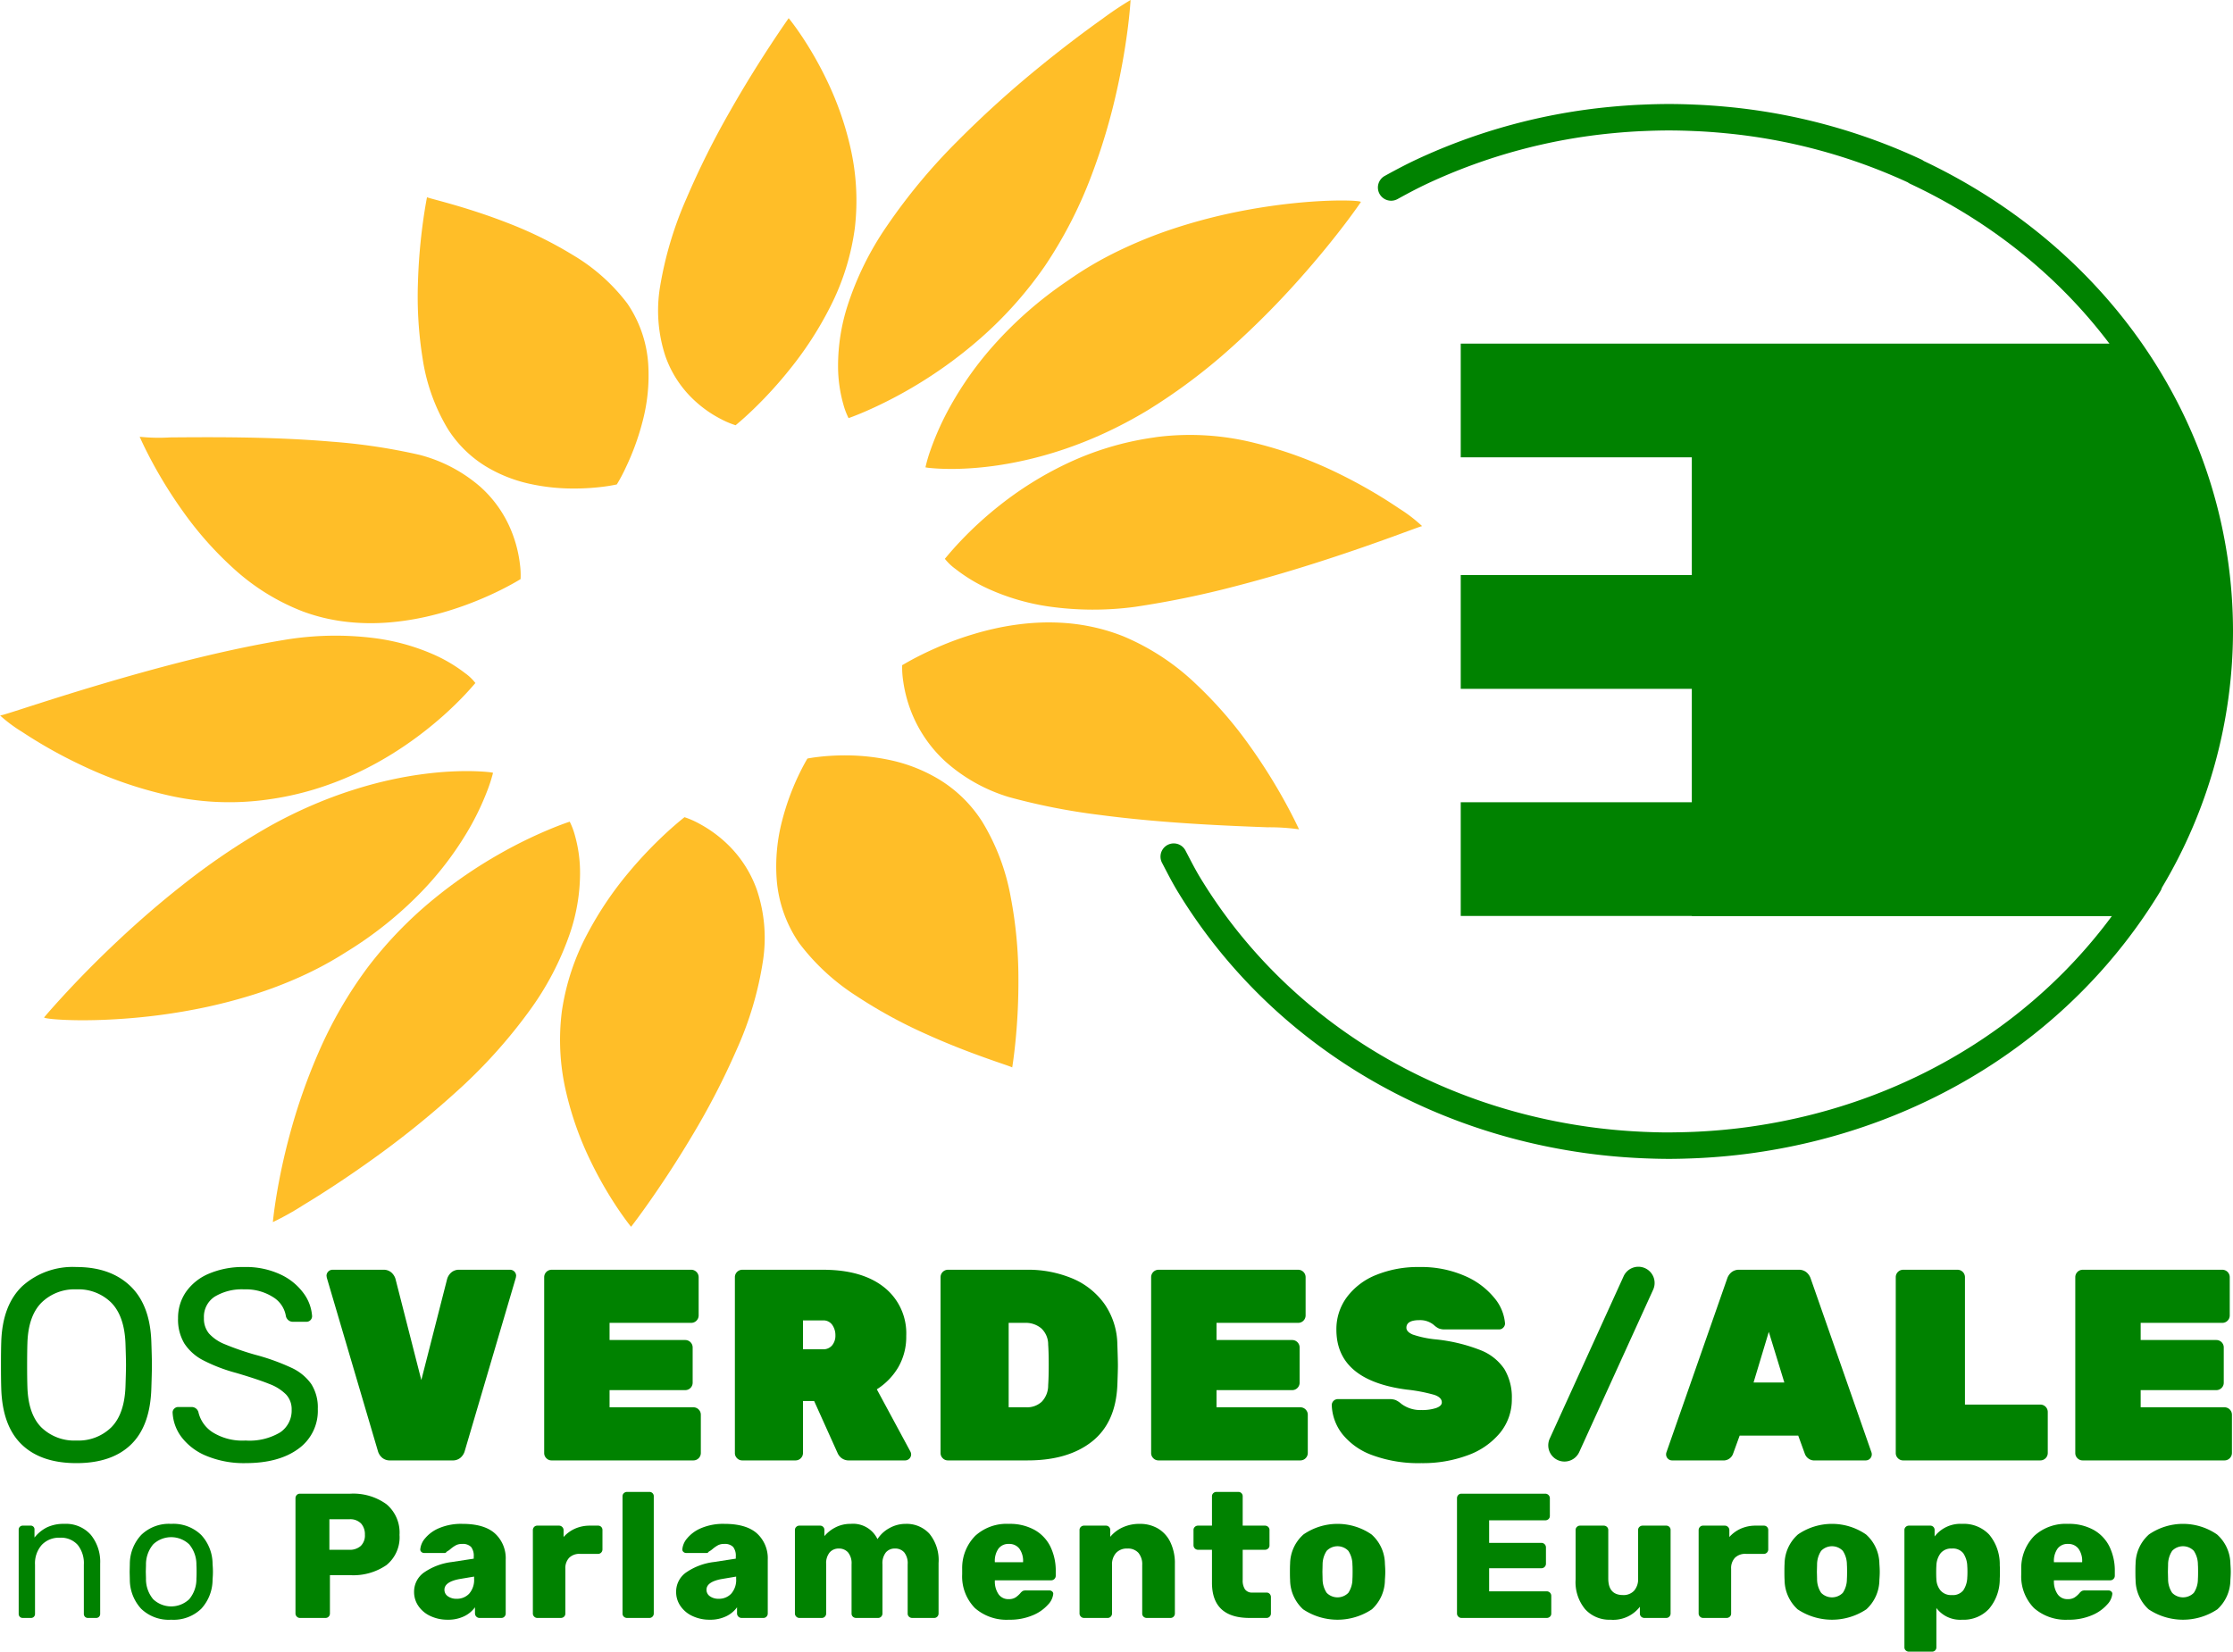
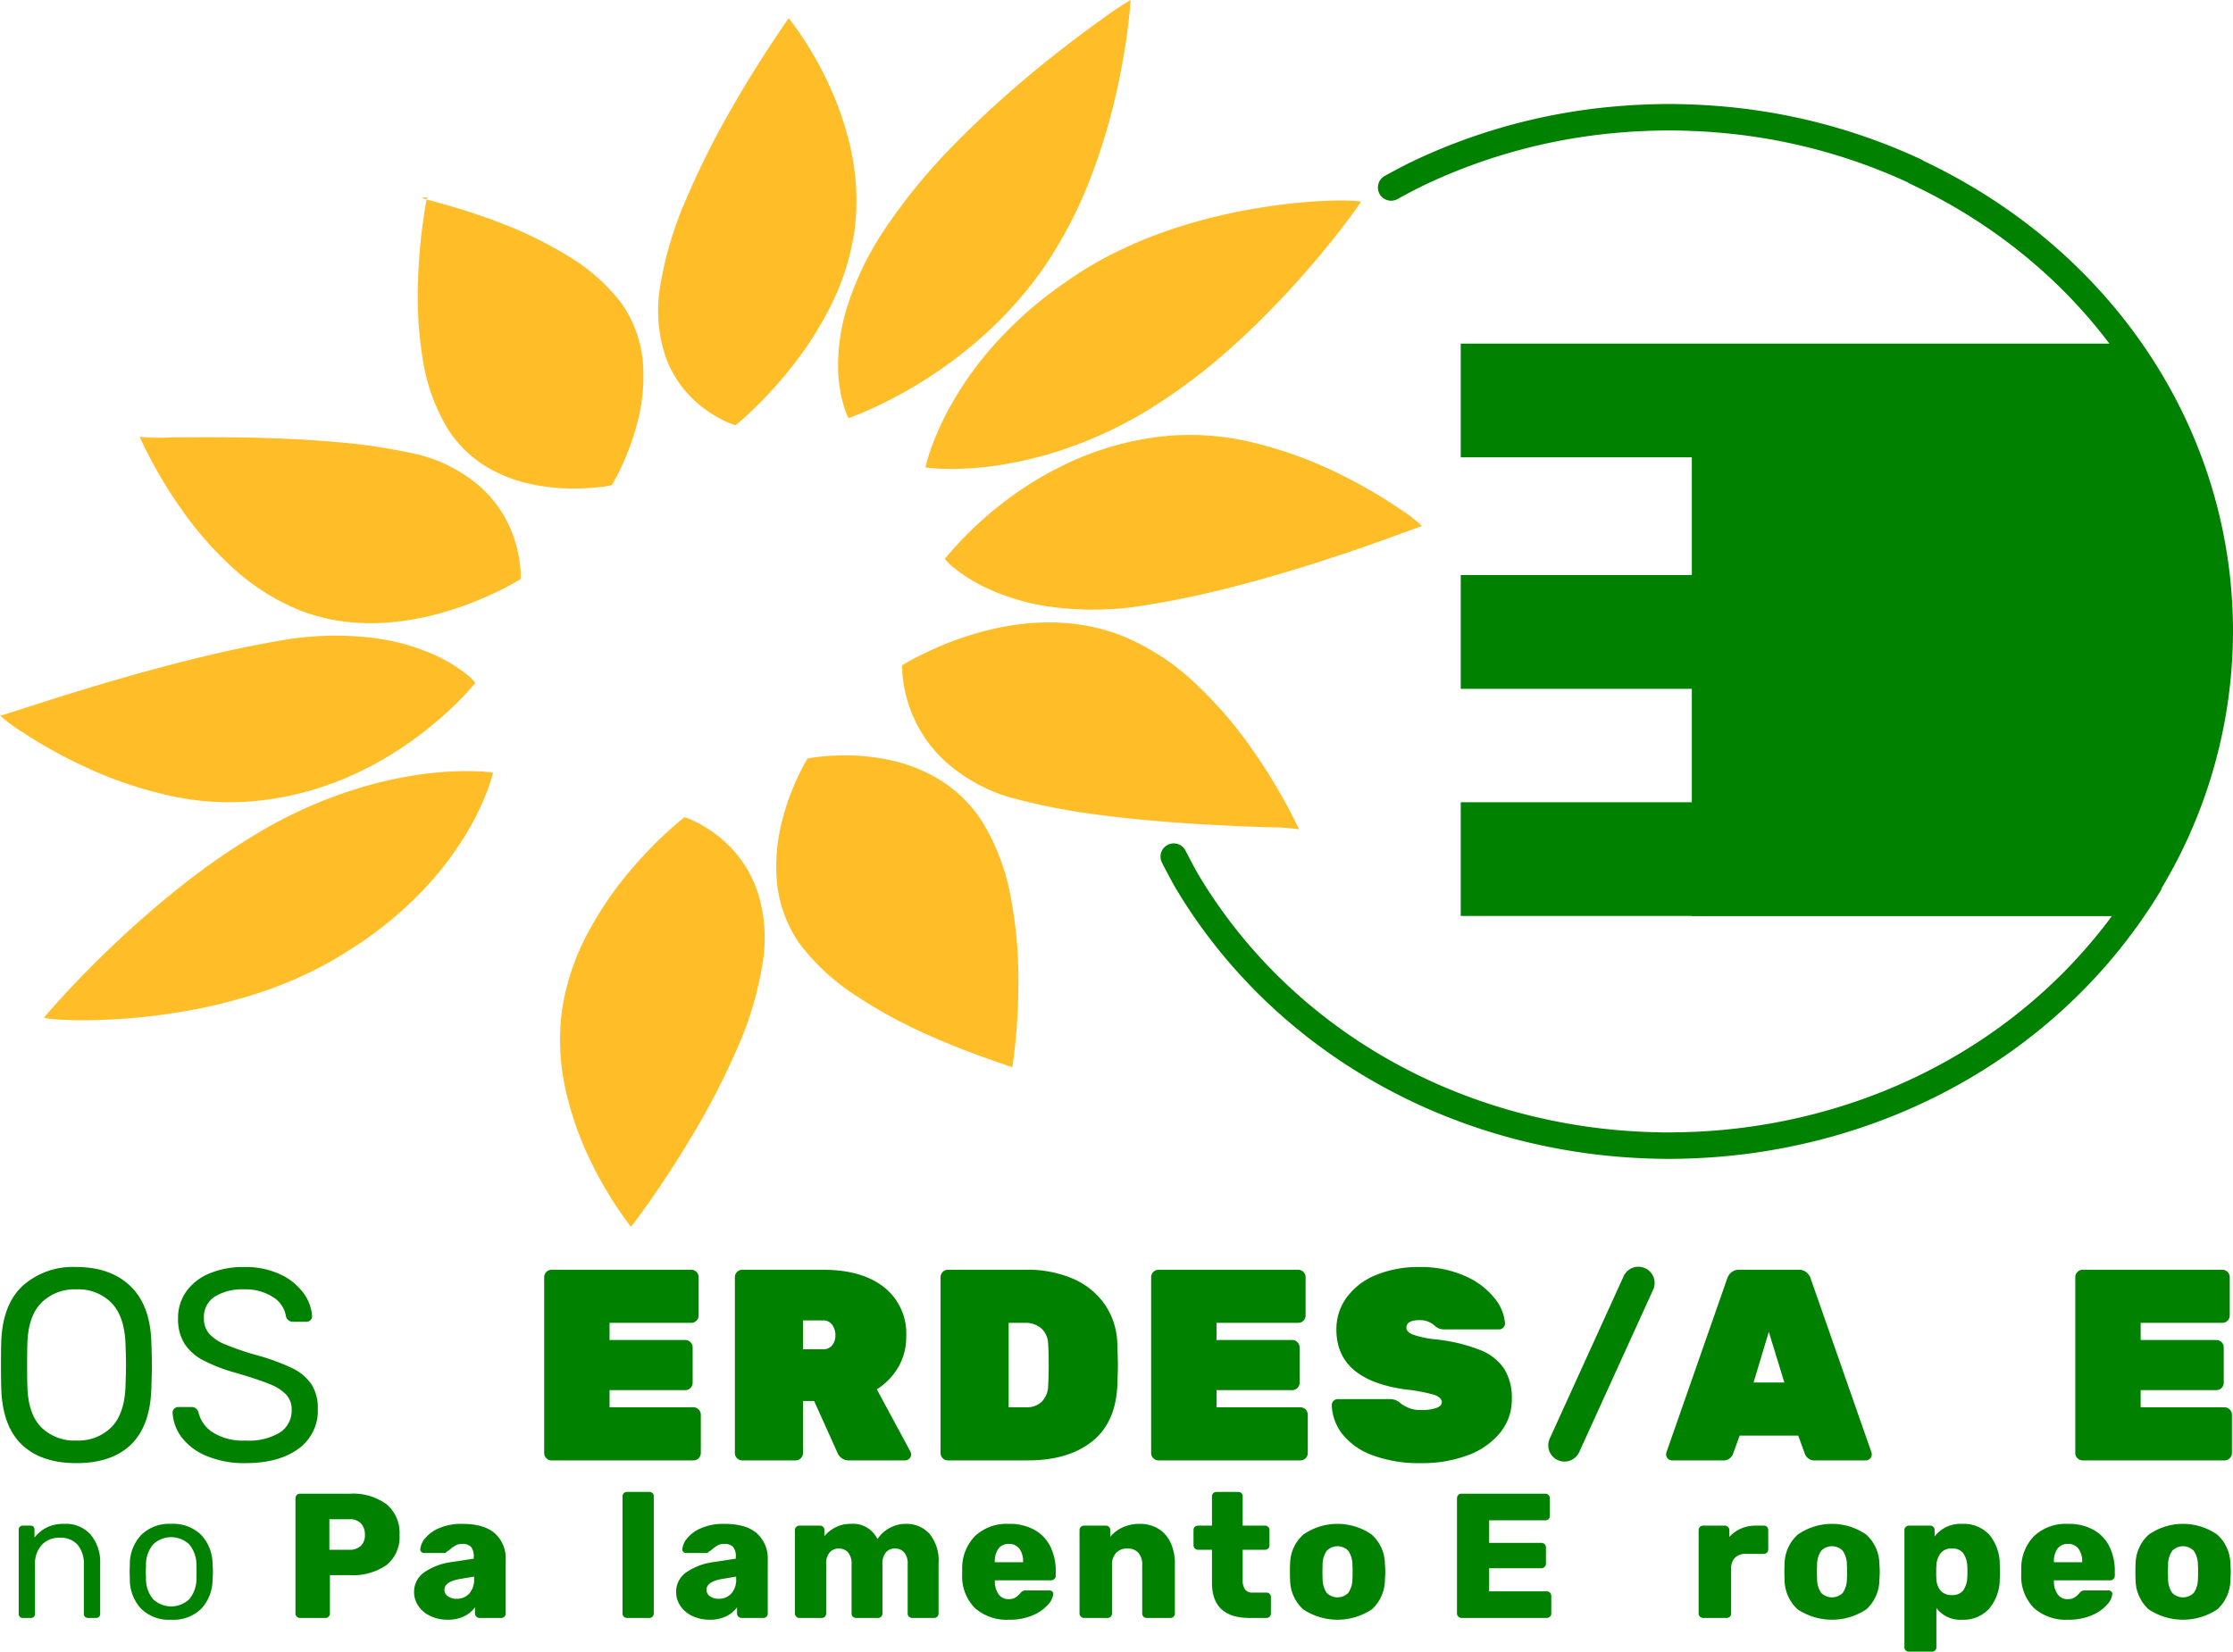
<svg xmlns="http://www.w3.org/2000/svg" id="Layer_1" data-name="Layer 1" width="358.602" height="265.313" viewBox="0 0 358.602 265.313">
  <defs>
    <style>.cls-1{fill:none;}.cls-2{clip-path:url(#clip-path);}.cls-3{fill:#008200;}.cls-4{fill:#ffbe28;}</style>
    <clipPath id="clip-path" transform="translate(-36.434 -47.873)">
      <rect class="cls-1" width="430.866" height="357.165" />
    </clipPath>
  </defs>
  <title>GreensEFA logo-gl</title>
  <g class="cls-2">
    <path class="cls-3" d="M39.62,307.583a.634.634,0,0,1-.185-.471v-13.514a.635.635,0,0,1,.656-.657h1.226a.598.598,0,0,1,.656.657v1.255a6.06,6.06,0,0,1,1.981-1.626,6.187,6.187,0,0,1,2.809-.571,5.308,5.308,0,0,1,4.248,1.754,6.853,6.853,0,0,1,1.511,4.634v8.068a.635.635,0,0,1-.655.657h-1.312a.635.635,0,0,1-.656-.657v-7.897a4.694,4.694,0,0,0-.998-3.194,3.587,3.587,0,0,0-2.851-1.14,3.802,3.802,0,0,0-2.909,1.154,4.467,4.467,0,0,0-1.083,3.18v7.897a.636.636,0,0,1-.656.657h-1.311a.637.637,0,0,1-.471-.186" transform="translate(-36.434 -47.873)" />
    <path class="cls-3" d="M59.094,306.285a6.919,6.919,0,0,1-1.811-4.705l-.028-1.225.028-1.227a6.85,6.85,0,0,1,1.839-4.704,6.403,6.403,0,0,1,4.805-1.768,6.401,6.401,0,0,1,4.804,1.768,6.856,6.856,0,0,1,1.84,4.704c.037.419.057.827.057,1.227,0,.398-.02.807-.057,1.225a6.924,6.924,0,0,1-1.811,4.705,6.383,6.383,0,0,1-4.833,1.768,6.383,6.383,0,0,1-4.833-1.768m7.727-1.525a5.024,5.024,0,0,0,1.155-3.322c.018-.19.028-.551.028-1.083s-.01-.894-.028-1.084a5.022,5.022,0,0,0-1.155-3.322,4.203,4.203,0,0,0-5.788,0,5.022,5.022,0,0,0-1.155,3.322l-.029,1.084.029,1.083a5.024,5.024,0,0,0,1.155,3.322,4.206,4.206,0,0,0,5.788,0" transform="translate(-36.434 -47.873)" />
    <path class="cls-3" d="M84.1,307.554a.68.68,0,0,1-.214-.499V288.55a.74.74,0,0,1,.2-.527.669.669,0,0,1,.513-.214h8.069a9.093,9.093,0,0,1,5.816,1.682,5.933,5.933,0,0,1,2.11,4.933,5.73,5.73,0,0,1-2.11,4.862,9.376,9.376,0,0,1-5.816,1.61h-3.251v6.159a.706.706,0,0,1-.199.499.67.67,0,0,1-.513.214h-4.106a.68.68,0,0,1-.499-.214m8.425-10.735a2.619,2.619,0,0,0,1.839-.613,2.33,2.33,0,0,0,.67-1.811,2.588,2.588,0,0,0-.613-1.796,2.422,2.422,0,0,0-1.896-.684h-3.193v4.904Z" transform="translate(-36.434 -47.873)" />
    <path class="cls-3" d="M105.57,307.468a4.692,4.692,0,0,1-1.938-1.61,3.91,3.91,0,0,1-.699-2.253,3.765,3.765,0,0,1,1.611-3.15,9.954,9.954,0,0,1,4.434-1.668l3.535-.542v-.342a2.294,2.294,0,0,0-.427-1.54,1.862,1.862,0,0,0-1.455-.484,2.061,2.061,0,0,0-.955.199,5.21,5.21,0,0,0-.869.598,3.454,3.454,0,0,1-.656.457.331.331,0,0,1-.285.2h-3.308a.634.634,0,0,1-.47-.186.511.511,0,0,1-.157-.442,3.125,3.125,0,0,1,.77-1.725,5.815,5.815,0,0,1,2.252-1.639,9.03,9.03,0,0,1,3.735-.685q3.535,0,5.247,1.555a5.397,5.397,0,0,1,1.711,4.205v8.639a.706.706,0,0,1-.2.499.669.669,0,0,1-.513.214h-3.507a.731.731,0,0,1-.713-.713v-.998a4.609,4.609,0,0,1-1.739,1.441,5.883,5.883,0,0,1-2.652.555,6.37,6.37,0,0,1-2.752-.585m6.216-3.606a3.351,3.351,0,0,0,.784-2.396v-.341l-2.366.399q-2.396.456-2.396,1.711a1.238,1.238,0,0,0,.557,1.055,2.307,2.307,0,0,0,1.382.399,2.68,2.68,0,0,0,2.039-.827" transform="translate(-36.434 -47.873)" />
-     <path class="cls-3" d="M122.221,307.554a.683.683,0,0,1-.214-.499v-13.372a.745.745,0,0,1,.2-.528.669.669,0,0,1,.513-.214h3.479a.731.731,0,0,1,.741.742v1.083a5.459,5.459,0,0,1,1.868-1.355,5.859,5.859,0,0,1,2.381-.47h1.282a.683.683,0,0,1,.713.713v3.108a.713.713,0,0,1-.199.499.671.671,0,0,1-.514.214h-2.879a2.342,2.342,0,0,0-1.754.627,2.422,2.422,0,0,0-.613,1.767v7.186a.674.674,0,0,1-.213.514.75.75,0,0,1-.528.199h-3.764a.683.683,0,0,1-.499-.214" transform="translate(-36.434 -47.873)" />
    <path class="cls-3" d="M136.62,307.569a.671.671,0,0,1-.214-.514V288.237a.672.672,0,0,1,.214-.514.744.744,0,0,1,.528-.199h3.564a.683.683,0,0,1,.713.713v18.818a.707.707,0,0,1-.2.499.669.669,0,0,1-.513.214h-3.564a.744.744,0,0,1-.528-.199" transform="translate(-36.434 -47.873)" />
    <path class="cls-3" d="M147.654,307.468a4.692,4.692,0,0,1-1.938-1.61,3.91,3.91,0,0,1-.699-2.253,3.765,3.765,0,0,1,1.611-3.15,9.954,9.954,0,0,1,4.434-1.668l3.535-.542v-.342a2.294,2.294,0,0,0-.427-1.54,1.862,1.862,0,0,0-1.455-.484,2.061,2.061,0,0,0-.955.199,5.21,5.21,0,0,0-.869.598,3.453,3.453,0,0,1-.656.457.331.331,0,0,1-.285.2h-3.308a.634.634,0,0,1-.47-.186.511.511,0,0,1-.157-.442,3.125,3.125,0,0,1,.77-1.725,5.815,5.815,0,0,1,2.252-1.639,9.031,9.031,0,0,1,3.735-.685q3.535,0,5.247,1.555a5.397,5.397,0,0,1,1.711,4.205v8.639a.706.706,0,0,1-.2.499.669.669,0,0,1-.513.214h-3.507a.731.731,0,0,1-.713-.713v-.998a4.609,4.609,0,0,1-1.739,1.441,5.883,5.883,0,0,1-2.652.555,6.37,6.37,0,0,1-2.752-.585m6.216-3.606a3.351,3.351,0,0,0,.784-2.396v-.341l-2.366.399q-2.396.456-2.396,1.711a1.238,1.238,0,0,0,.557,1.055,2.307,2.307,0,0,0,1.382.399,2.68,2.68,0,0,0,2.039-.827" transform="translate(-36.434 -47.873)" />
    <path class="cls-3" d="M164.306,307.554a.683.683,0,0,1-.214-.499v-13.401a.669.669,0,0,1,.214-.513.71.71,0,0,1,.499-.2h3.308a.685.685,0,0,1,.713.713v.969a5.733,5.733,0,0,1,1.767-1.397,5.189,5.189,0,0,1,2.452-.57,4.336,4.336,0,0,1,4.306,2.452,5.206,5.206,0,0,1,1.91-1.768,5.3,5.3,0,0,1,2.624-.684,4.956,4.956,0,0,1,3.806,1.583,6.712,6.712,0,0,1,1.469,4.718v8.098a.71.71,0,0,1-.2.499.669.669,0,0,1-.513.214h-3.508a.748.748,0,0,1-.527-.199.671.671,0,0,1-.214-.514v-7.898a2.8,2.8,0,0,0-.556-1.924,1.922,1.922,0,0,0-1.497-.614,1.855,1.855,0,0,0-1.44.614,2.806,2.806,0,0,0-.556,1.924v7.898a.713.713,0,0,1-.199.499.671.671,0,0,1-.514.214h-3.506a.747.747,0,0,1-.528-.199.671.671,0,0,1-.214-.514v-7.898a2.755,2.755,0,0,0-.57-1.924,1.934,1.934,0,0,0-1.483-.614,1.898,1.898,0,0,0-1.454.614,2.706,2.706,0,0,0-.57,1.895v7.927a.71.71,0,0,1-.2.499.669.669,0,0,1-.513.214h-3.593a.683.683,0,0,1-.499-.214" transform="translate(-36.434 -47.873)" />
    <path class="cls-3" d="M193.004,306.186a7.248,7.248,0,0,1-2.053-5.433v-.883a7.353,7.353,0,0,1,2.11-5.303,7.471,7.471,0,0,1,5.389-1.911,8.148,8.148,0,0,1,4.149.984,6.231,6.231,0,0,1,2.537,2.708,8.833,8.833,0,0,1,.842,3.921v.713a.731.731,0,0,1-.742.741h-9.039v.171a3.574,3.574,0,0,0,.599,2.067,1.887,1.887,0,0,0,1.625.785,1.975,1.975,0,0,0,1.098-.271,3.834,3.834,0,0,0,.784-.699,1.5,1.5,0,0,1,.414-.357,1.316,1.316,0,0,1,.499-.071h3.735a.666.666,0,0,1,.442.157.489.489,0,0,1,.185.385,2.908,2.908,0,0,1-.841,1.739,6.661,6.661,0,0,1-2.452,1.711,9.353,9.353,0,0,1-3.806.713,7.696,7.696,0,0,1-5.475-1.867m7.727-7.371v-.057a3.346,3.346,0,0,0-.599-2.125,2.025,2.025,0,0,0-1.682-.755,1.984,1.984,0,0,0-1.668.755,3.402,3.402,0,0,0-.585,2.125v.057Z" transform="translate(-36.434 -47.873)" />
    <path class="cls-3" d="M210.012,307.554a.683.683,0,0,1-.214-.499v-13.401a.669.669,0,0,1,.214-.513.71.71,0,0,1,.499-.2h3.507a.683.683,0,0,1,.713.713v1.084a5.586,5.586,0,0,1,1.982-1.512,6.46,6.46,0,0,1,2.779-.57,5.635,5.635,0,0,1,2.895.742,5.102,5.102,0,0,1,1.996,2.195,7.781,7.781,0,0,1,.727,3.507v7.955a.71.71,0,0,1-.2.499.669.669,0,0,1-.513.214h-3.792a.75.75,0,0,1-.528-.199.674.674,0,0,1-.213-.514v-7.784a2.85,2.85,0,0,0-.614-1.967,2.267,2.267,0,0,0-1.782-.685,2.345,2.345,0,0,0-1.796.699,2.743,2.743,0,0,0-.656,1.953v7.784a.713.713,0,0,1-.199.499.672.672,0,0,1-.513.214h-3.793a.683.683,0,0,1-.499-.214" transform="translate(-36.434 -47.873)" />
    <path class="cls-3" d="M231.067,302.094v-5.275h-2.252a.731.731,0,0,1-.713-.713v-2.452a.669.669,0,0,1,.214-.513.71.71,0,0,1,.499-.2h2.252v-4.704a.672.672,0,0,1,.214-.514.706.706,0,0,1,.499-.199h3.507a.683.683,0,0,1,.713.713v4.704h3.564a.743.743,0,0,1,.527.2.669.669,0,0,1,.214.513v2.452a.666.666,0,0,1-.214.513.742.742,0,0,1-.527.2h-3.564v4.847a2.569,2.569,0,0,0,.371,1.511,1.374,1.374,0,0,0,1.197.514h2.253a.669.669,0,0,1,.513.214.747.747,0,0,1,.2.527v2.623a.714.714,0,0,1-.2.499.669.669,0,0,1-.513.214h-2.709q-6.045,0-6.045-5.674" transform="translate(-36.434 -47.873)" />
    <path class="cls-3" d="M245.71,306.385a6.45,6.45,0,0,1-2.096-4.747q-.028-.37-.028-1.283,0-.912.028-1.283a6.389,6.389,0,0,1,2.153-4.719,9.634,9.634,0,0,1,10.921,0,6.385,6.385,0,0,1,2.152,4.719q.057.741.058,1.283,0,.541-.058,1.283a6.443,6.443,0,0,1-2.096,4.747,9.958,9.958,0,0,1-11.034,0m7.257-2.651a3.979,3.979,0,0,0,.655-2.238q.028-.286.029-1.141,0-.855-.029-1.141a4.007,4.007,0,0,0-.655-2.224,2.412,2.412,0,0,0-3.479,0,4.015,4.015,0,0,0-.656,2.224l-.028,1.141.028,1.141a3.986,3.986,0,0,0,.656,2.238,2.445,2.445,0,0,0,3.479,0" transform="translate(-36.434 -47.873)" />
    <path class="cls-3" d="M270.63,307.554a.683.683,0,0,1-.214-.499v-18.505a.743.743,0,0,1,.2-.527.669.669,0,0,1,.513-.214h13.459a.731.731,0,0,1,.741.741v2.823a.669.669,0,0,1-.214.513.743.743,0,0,1-.527.199h-9.011v3.622h8.383a.729.729,0,0,1,.741.742v2.594a.729.729,0,0,1-.741.741h-8.383v3.707h9.239a.729.729,0,0,1,.741.742v2.822a.674.674,0,0,1-.214.514.748.748,0,0,1-.527.199h-13.687a.685.685,0,0,1-.499-.214" transform="translate(-36.434 -47.873)" />
-     <path class="cls-3" d="M291.003,306.371a6.801,6.801,0,0,1-1.54-4.762v-7.955a.665.665,0,0,1,.214-.512.707.707,0,0,1,.499-.201h3.792a.746.746,0,0,1,.528.201.665.665,0,0,1,.214.512v7.784q0,2.652,2.366,2.653a2.301,2.301,0,0,0,1.782-.699,2.781,2.781,0,0,0,.642-1.954v-7.784a.665.665,0,0,1,.214-.512.743.743,0,0,1,.527-.201h3.764a.686.686,0,0,1,.713.713v13.402a.714.714,0,0,1-.2.499.671.671,0,0,1-.513.213h-3.479a.742.742,0,0,1-.527-.199.672.672,0,0,1-.214-.513v-1.083a5.411,5.411,0,0,1-4.733,2.081,5.227,5.227,0,0,1-4.049-1.683" transform="translate(-36.434 -47.873)" />
    <path class="cls-3" d="M309.436,307.554a.683.683,0,0,1-.214-.499v-13.372a.745.745,0,0,1,.2-.528.669.669,0,0,1,.513-.214h3.479a.731.731,0,0,1,.741.742v1.083a5.459,5.459,0,0,1,1.868-1.355,5.859,5.859,0,0,1,2.381-.47h1.283a.685.685,0,0,1,.713.713v3.108a.714.714,0,0,1-.2.499.669.669,0,0,1-.513.214h-2.88a2.341,2.341,0,0,0-1.754.627,2.422,2.422,0,0,0-.613,1.767v7.186a.671.671,0,0,1-.214.514.748.748,0,0,1-.527.199h-3.764a.683.683,0,0,1-.499-.214" transform="translate(-36.434 -47.873)" />
    <path class="cls-3" d="M325.119,306.385a6.45,6.45,0,0,1-2.096-4.747q-.028-.37-.028-1.283,0-.912.028-1.283a6.389,6.389,0,0,1,2.153-4.719,9.634,9.634,0,0,1,10.921,0,6.385,6.385,0,0,1,2.152,4.719q.057.741.058,1.283,0,.541-.058,1.283a6.443,6.443,0,0,1-2.096,4.747,9.958,9.958,0,0,1-11.034,0m7.257-2.651a3.979,3.979,0,0,0,.655-2.238q.028-.286.029-1.141,0-.855-.029-1.141a4.008,4.008,0,0,0-.655-2.224,2.412,2.412,0,0,0-3.479,0,4.015,4.015,0,0,0-.656,2.224l-.028,1.141.028,1.141a3.986,3.986,0,0,0,.656,2.238,2.445,2.445,0,0,0,3.479,0" transform="translate(-36.434 -47.873)" />
    <path class="cls-3" d="M342.483,312.986a.665.665,0,0,1-.214-.512v-18.82a.665.665,0,0,1,.214-.512.743.743,0,0,1,.527-.201h3.394a.688.688,0,0,1,.713.713v1.027a5.219,5.219,0,0,1,4.418-2.025,5.606,5.606,0,0,1,4.349,1.726,7.431,7.431,0,0,1,1.696,4.918c.019.248.029.599.029,1.056q0,.684-.029,1.083a7.394,7.394,0,0,1-1.711,4.847,5.544,5.544,0,0,1-4.334,1.768,4.774,4.774,0,0,1-4.133-1.882v6.302a.686.686,0,0,1-.713.712h-3.679a.742.742,0,0,1-.527-.2m9.238-9.651a3.909,3.909,0,0,0,.642-2.096c.018-.19.028-.485.028-.883,0-.4-.01-.695-.028-.884a3.909,3.909,0,0,0-.642-2.096,2.13,2.13,0,0,0-1.839-.756,2.153,2.153,0,0,0-1.825.784,3.461,3.461,0,0,0-.655,1.982c-.02.247-.029.608-.029,1.083,0,.457.009.808.029,1.055a2.993,2.993,0,0,0,.67,1.839,2.232,2.232,0,0,0,1.81.728,2.13,2.13,0,0,0,1.839-.756" transform="translate(-36.434 -47.873)" />
    <path class="cls-3" d="M363.083,306.186a7.249,7.249,0,0,1-2.053-5.433v-.883a7.353,7.353,0,0,1,2.11-5.303,7.471,7.471,0,0,1,5.389-1.911,8.142,8.142,0,0,1,4.148.984,6.227,6.227,0,0,1,2.538,2.708,8.833,8.833,0,0,1,.841,3.921v.713a.731.731,0,0,1-.741.741h-9.038v.171a3.566,3.566,0,0,0,.598,2.067,1.887,1.887,0,0,0,1.625.785,1.973,1.973,0,0,0,1.098-.271,3.834,3.834,0,0,0,.784-.699,1.514,1.514,0,0,1,.413-.357,1.323,1.323,0,0,1,.499-.071h3.736a.666.666,0,0,1,.442.157.49.49,0,0,1,.186.385,2.91,2.91,0,0,1-.842,1.739,6.653,6.653,0,0,1-2.452,1.711,9.358,9.358,0,0,1-3.807.713,7.695,7.695,0,0,1-5.474-1.867m7.727-7.371v-.057a3.34,3.34,0,0,0-.599-2.125,2.025,2.025,0,0,0-1.682-.755,1.984,1.984,0,0,0-1.668.755,3.402,3.402,0,0,0-.584,2.125v.057Z" transform="translate(-36.434 -47.873)" />
    <path class="cls-3" d="M381.488,306.385a6.45,6.45,0,0,1-2.096-4.747q-.028-.37-.028-1.283,0-.912.028-1.283a6.389,6.389,0,0,1,2.153-4.719,9.634,9.634,0,0,1,10.921,0,6.385,6.385,0,0,1,2.152,4.719q.057.741.058,1.283,0,.541-.058,1.283a6.443,6.443,0,0,1-2.096,4.747,9.958,9.958,0,0,1-11.034,0m7.257-2.651a3.979,3.979,0,0,0,.655-2.238q.028-.286.029-1.141,0-.855-.029-1.141a4.008,4.008,0,0,0-.655-2.224,2.412,2.412,0,0,0-3.479,0,4.015,4.015,0,0,0-.656,2.224l-.028,1.141.028,1.141a3.986,3.986,0,0,0,.656,2.238,2.445,2.445,0,0,0,3.479,0" transform="translate(-36.434 -47.873)" />
    <path class="cls-3" d="M39.915,279.902q-3.107-2.995-3.281-9.034-.043-1.312-.043-3.719,0-2.406.043-3.675.174-5.949,3.391-9.013a12.072,12.072,0,0,1,8.684-3.062q5.468,0,8.663,3.062,3.192,3.063,3.368,9.013.087,2.539.088,3.675,0,1.093-.088,3.719-.175,6.037-3.259,9.034-3.084,2.997-8.772,2.997t-8.794-2.997m14.394-2.756q2.1-2.121,2.275-6.497.087-2.625.087-3.5,0-.962-.087-3.5-.175-4.374-2.275-6.519a7.488,7.488,0,0,0-5.6-2.143,7.559,7.559,0,0,0-5.622,2.143q-2.123,2.145-2.253,6.519-.043,1.27-.044,3.5,0,2.188.044,3.5.132,4.375,2.231,6.497a7.582,7.582,0,0,0,5.644,2.122,7.524,7.524,0,0,0,5.6-2.122" transform="translate(-36.434 -47.873)" />
    <path class="cls-3" d="M69.643,281.761a9.548,9.548,0,0,1-4.025-2.997,7.097,7.097,0,0,1-1.465-4.003.84.84,0,0,1,.262-.612.891.891,0,0,1,.656-.263h2.144a1.118,1.118,0,0,1,1.094.875,5.255,5.255,0,0,0,2.253,3.172,9.021,9.021,0,0,0,5.315,1.335,9.587,9.587,0,0,0,5.557-1.313,4.215,4.215,0,0,0,1.837-3.631,3.452,3.452,0,0,0-.897-2.45,7.447,7.447,0,0,0-2.668-1.684q-1.773-.723-5.316-1.773a26.365,26.365,0,0,1-5.359-2.055,7.96,7.96,0,0,1-2.997-2.691,7.463,7.463,0,0,1-1.006-4.047,7.308,7.308,0,0,1,1.268-4.221,8.494,8.494,0,0,1,3.675-2.932,13.898,13.898,0,0,1,5.688-1.072,13.038,13.038,0,0,1,5.84,1.203,9.568,9.568,0,0,1,3.697,3.019,6.934,6.934,0,0,1,1.356,3.653.897.897,0,0,1-.918.919h-2.188a1.105,1.105,0,0,1-.656-.219,1.193,1.193,0,0,1-.438-.656,4.409,4.409,0,0,0-2.1-3.107,8.118,8.118,0,0,0-4.593-1.224,8.45,8.45,0,0,0-4.725,1.159,3.852,3.852,0,0,0-1.75,3.434,3.738,3.738,0,0,0,.809,2.494,6.801,6.801,0,0,0,2.494,1.707,43.913,43.913,0,0,0,4.922,1.706,35.252,35.252,0,0,1,5.84,2.099,7.983,7.983,0,0,1,3.172,2.604,7.009,7.009,0,0,1,1.05,4.003,7.498,7.498,0,0,1-3.128,6.409q-3.129,2.296-8.466,2.297a15.711,15.711,0,0,1-6.234-1.138" transform="translate(-36.434 -47.873)" />
-     <path class="cls-3" d="M97.795,282.024a2.228,2.228,0,0,1-.656-1.006l-8.225-27.912-.044-.307a.971.971,0,0,1,.963-.962h8.137a1.88,1.88,0,0,1,1.312.437,2.246,2.246,0,0,1,.657,1.007l4.156,16.274,4.156-16.274a2.236,2.236,0,0,1,.656-1.007,1.883,1.883,0,0,1,1.313-.437h8.137a.973.973,0,0,1,.963.962l-.044.307-8.225,27.912a2.244,2.244,0,0,1-.656,1.006,1.877,1.877,0,0,1-1.312.437h-9.976a1.875,1.875,0,0,1-1.312-.437" transform="translate(-36.434 -47.873)" />
    <path class="cls-3" d="M124.176,282.112a1.134,1.134,0,0,1-.35-.832v-28.262a1.195,1.195,0,0,1,1.181-1.181h22.443a1.195,1.195,0,0,1,1.182,1.181v6.169a1.195,1.195,0,0,1-1.182,1.181h-13.124v2.757h12.162a1.194,1.194,0,0,1,1.181,1.18v5.688a1.195,1.195,0,0,1-1.181,1.181h-12.162v2.756h13.475a1.197,1.197,0,0,1,1.181,1.182v6.168a1.195,1.195,0,0,1-1.181,1.182h-22.794a1.135,1.135,0,0,1-.831-.35" transform="translate(-36.434 -47.873)" />
    <path class="cls-3" d="M154.8,282.112a1.134,1.134,0,0,1-.35-.832v-28.262a1.195,1.195,0,0,1,1.181-1.181h12.95q6.3,0,9.844,2.822a9.429,9.429,0,0,1,3.543,7.809,9.73,9.73,0,0,1-1.268,5.009,10.487,10.487,0,0,1-3.456,3.566l5.38,9.975a1.083,1.083,0,0,1,.132.481.971.971,0,0,1-.963.963h-8.968a1.925,1.925,0,0,1-1.247-.372,2.022,2.022,0,0,1-.634-.81l-3.763-8.355h-1.793v8.355a1.195,1.195,0,0,1-1.182,1.182h-8.575a1.136,1.136,0,0,1-.831-.35m13.781-17.5a1.822,1.822,0,0,0,1.488-.635,2.423,2.423,0,0,0,.525-1.596,2.878,2.878,0,0,0-.504-1.685,1.72,1.72,0,0,0-1.509-.722h-3.193v4.638Z" transform="translate(-36.434 -47.873)" />
    <path class="cls-3" d="M187.83,282.112a1.135,1.135,0,0,1-.35-.832v-28.262a1.197,1.197,0,0,1,1.181-1.182h12.6a18.478,18.478,0,0,1,7.394,1.401,12.041,12.041,0,0,1,5.162,4.112,11.693,11.693,0,0,1,2.056,6.518q.087,2.451.088,3.326,0,.831-.088,3.193-.261,6.037-4.09,9.057-3.829,3.018-10.303,3.018h-12.819a1.135,1.135,0,0,1-.831-.349m13.431-8.182a3.437,3.437,0,0,0,2.472-.896,3.77,3.77,0,0,0,1.028-2.648q.087-1.268.088-3.281,0-2.055-.088-3.238a3.51,3.51,0,0,0-1.115-2.625,3.879,3.879,0,0,0-2.604-.875h-2.624v13.563Z" transform="translate(-36.434 -47.873)" />
    <path class="cls-3" d="M221.648,282.112a1.138,1.138,0,0,1-.35-.832v-28.262a1.195,1.195,0,0,1,1.182-1.181h22.443a1.195,1.195,0,0,1,1.181,1.181v6.169a1.195,1.195,0,0,1-1.181,1.181h-13.125v2.757h12.162a1.193,1.193,0,0,1,1.182,1.18v5.688a1.195,1.195,0,0,1-1.182,1.181h-12.162v2.756h13.475a1.199,1.199,0,0,1,1.182,1.182v6.168a1.197,1.197,0,0,1-1.182,1.182h-22.793a1.138,1.138,0,0,1-.832-.35" transform="translate(-36.434 -47.873)" />
    <path class="cls-3" d="M256.845,281.631a10.933,10.933,0,0,1-4.834-3.391,7.98,7.98,0,0,1-1.707-4.659.971.971,0,0,1,.963-.963h8.312a2.631,2.631,0,0,1,.985.154,3.724,3.724,0,0,1,.896.59,5.05,5.05,0,0,0,3.238,1.006,7.098,7.098,0,0,0,2.384-.328q.897-.329.897-.896,0-.789-1.181-1.203a26.225,26.225,0,0,0-4.463-.854q-11.286-1.486-11.287-9.625a8.614,8.614,0,0,1,1.685-5.227,10.891,10.891,0,0,1,4.703-3.566,17.823,17.823,0,0,1,6.956-1.269,17.432,17.432,0,0,1,7.219,1.4,12.371,12.371,0,0,1,4.768,3.521,7.296,7.296,0,0,1,1.75,4.135.931.931,0,0,1-.284.678.878.878,0,0,1-.635.285h-8.75a2.455,2.455,0,0,1-.962-.153,3.083,3.083,0,0,1-.788-.547,3.437,3.437,0,0,0-2.318-.788q-2.102,0-2.101,1.225,0,.657,1.029,1.094a16.439,16.439,0,0,0,3.828.787,27.03,27.03,0,0,1,7.021,1.706,8.213,8.213,0,0,1,3.851,3.041,8.812,8.812,0,0,1,1.203,4.79,8.443,8.443,0,0,1-1.882,5.448,11.986,11.986,0,0,1-5.183,3.609,20.687,20.687,0,0,1-7.46,1.269,21.449,21.449,0,0,1-7.853-1.269" transform="translate(-36.434 -47.873)" />
    <path class="cls-3" d="M304.281,282.178a.929.929,0,0,1-.284-.679.972.972,0,0,1,.044-.306l9.756-27.912a2.236,2.236,0,0,1,.656-1.007,1.879,1.879,0,0,1,1.313-.437h9.493a1.882,1.882,0,0,1,1.312.437,2.238,2.238,0,0,1,.657,1.007l9.756,27.912a.975.975,0,0,1,.043.306.97.97,0,0,1-.962.963h-8.093a1.624,1.624,0,0,1-1.706-1.094l-1.05-2.888H315.81l-1.05,2.888a1.626,1.626,0,0,1-1.707,1.094H304.96a.929.929,0,0,1-.679-.284m13.76-12.229h4.943l-2.494-8.137Z" transform="translate(-36.434 -47.873)" />
-     <path class="cls-3" d="M341.227,282.112a1.138,1.138,0,0,1-.35-.832v-28.262a1.195,1.195,0,0,1,1.182-1.181h8.749a1.195,1.195,0,0,1,1.182,1.181v20.475h12.118a1.193,1.193,0,0,1,1.181,1.182v6.605a1.193,1.193,0,0,1-1.181,1.182h-22.049a1.138,1.138,0,0,1-.832-.35" transform="translate(-36.434 -47.873)" />
    <path class="cls-3" d="M370.058,282.112a1.138,1.138,0,0,1-.35-.832v-28.262a1.195,1.195,0,0,1,1.182-1.181h22.443a1.195,1.195,0,0,1,1.181,1.181v6.169a1.195,1.195,0,0,1-1.181,1.181h-13.125v2.757h12.162a1.193,1.193,0,0,1,1.182,1.18v5.688a1.195,1.195,0,0,1-1.182,1.181h-12.162v2.756h13.475a1.199,1.199,0,0,1,1.182,1.182v6.168a1.197,1.197,0,0,1-1.182,1.182h-22.793a1.138,1.138,0,0,1-.832-.35" transform="translate(-36.434 -47.873)" />
    <path class="cls-3" d="M287.676,282.646a2.604,2.604,0,0,1-2.369-3.684l11.856-26.057a2.606,2.606,0,1,1,4.744,2.158l-11.861,26.058a2.607,2.607,0,0,1-2.37,1.525" transform="translate(-36.434 -47.873)" />
    <path class="cls-3" d="M392.471,149.857a79.908,79.908,0,0,1-14.025,45.176h-70.32v-.024h-37.109v-18.269h37.109v-18.219h-37.109v-18.27h37.109v-18.915h-37.109v-18.269h106.337a80.12,80.12,0,0,1,15.117,46.79" transform="translate(-36.434 -47.873)" />
    <path class="cls-4" d="M163.088,50.794h0c0,.01-1.133,1.595-2.875,4.252-1.745,2.655-4.099,6.375-6.525,10.655a134.532,134.532,0,0,0-6.994,14.006,59.036,59.036,0,0,0-4.273,14.295,23.428,23.428,0,0,0,.855,11.037,17.618,17.618,0,0,0,4.287,6.783,19.016,19.016,0,0,0,4.749,3.418,13.892,13.892,0,0,0,2.253.94s1.055-.841,2.678-2.393a66.903,66.903,0,0,0,6.051-6.627,56.52,56.52,0,0,0,6.48-10.032,39.225,39.225,0,0,0,3.939-12.614,38.113,38.113,0,0,0-.712-12.952,50.585,50.585,0,0,0-3.758-10.74,57.516,57.516,0,0,0-4.175-7.323c-1.171-1.736-1.976-2.705-1.98-2.705" transform="translate(-36.434 -47.873)" />
    <path class="cls-4" d="M83.165,150.495c-.027.004-.05.008-.078.013a.209.209,0,0,0-.079.01.539.539,0,0,1-.076.009c-.029.004-.055.008-.084.014-5.135.818-10.505,1.982-15.701,3.267-5.188,1.293-10.201,2.705-14.617,4.018-4.414,1.31-8.235,2.531-11.047,3.431-2.805.906-4.606,1.49-4.976,1.542h-.069c0-.006-.004-.006-.004-.01a23.377,23.377,0,0,0,3.56,2.655,75.909,75.909,0,0,0,9.503,5.338,65.819,65.819,0,0,0,13.522,4.749,44.059,44.059,0,0,0,15.615.876.345.345,0,0,0,.065-.004.361.361,0,0,1,.065-.008c.017-.005.04-.005.063-.009.019-.006.042-.006.059-.01.046-.006.084-.013.124-.019.036,0,.078-.009.118-.013a1.122,1.122,0,0,1,.12-.014c.041-.009.077-.013.119-.019a48.132,48.132,0,0,0,7.441-1.608,51.597,51.597,0,0,0,6.595-2.495,55.464,55.464,0,0,0,5.703-3.048c1.749-1.07,3.34-2.172,4.771-3.254,1.434-1.083,2.701-2.144,3.804-3.123,1.096-.982,2.023-1.886,2.778-2.655.748-.767,1.325-1.402,1.71-1.844.393-.439.597-.691.61-.691a7.641,7.641,0,0,0-1.667-1.597,24.244,24.244,0,0,0-5.274-3.088,34.554,34.554,0,0,0-9.208-2.524,49.928,49.928,0,0,0-13.465.111" transform="translate(-36.434 -47.873)" />
    <path class="cls-4" d="M222.464,118.042c-.068.009-.137.017-.209.027-.069.009-.138.022-.212.032-.067.009-.136.019-.204.032-.074.01-.144.023-.21.031a48.252,48.252,0,0,0-14.108,4.288,55.979,55.979,0,0,0-10.482,6.545,59.243,59.243,0,0,0-6.549,6.001c-1.499,1.595-2.285,2.627-2.325,2.632a8.658,8.658,0,0,0,1.736,1.654,26.013,26.013,0,0,0,5.471,3.274,35.861,35.861,0,0,0,9.497,2.74,50.547,50.547,0,0,0,13.824.056,150.045,150.045,0,0,0,15.955-3.268c5.238-1.348,10.256-2.861,14.648-4.288,4.393-1.424,8.152-2.76,10.873-3.746,2.72-.992,4.4-1.627,4.629-1.66h.029v.004a24.002,24.002,0,0,0-3.649-2.806,80.103,80.103,0,0,0-9.637-5.585,66.381,66.381,0,0,0-13.588-4.971,42.541,42.541,0,0,0-15.489-.992" transform="translate(-36.434 -47.873)" />
    <path class="cls-4" d="M58.858,118.008h0v.009l.004.01.004.004a.016.016,0,0,1-.004-.01.014.014,0,0,1-.004-.009Zm.008.023c.082.183.713,1.631,1.869,3.807a73.677,73.677,0,0,0,5.046,8.134,56.151,56.151,0,0,0,8.112,9.173,35.378,35.378,0,0,0,11.07,6.906,29.372,29.372,0,0,0,4.112,1.211,31.366,31.366,0,0,0,4.1.602,34.6,34.6,0,0,0,4.023.092,38.036,38.036,0,0,0,3.883-.334c1.332-.177,2.619-.416,3.863-.694,1.244-.284,2.44-.606,3.573-.956,1.135-.351,2.213-.721,3.214-1.1,1.006-.38,1.936-.763,2.787-1.139.855-.374,1.623-.74,2.299-1.074.677-.338,1.257-.645,1.728-.904.475-.262.845-.472,1.097-.622.251-.151.387-.233.393-.233a13.393,13.393,0,0,0-.115-2.485,20.654,20.654,0,0,0-1.564-5.727,19.161,19.161,0,0,0-4.778-6.613,24.078,24.078,0,0,0-9.754-5.133,94.762,94.762,0,0,0-14.104-2.121c-4.963-.426-10.005-.607-14.527-.676-4.525-.068-8.538-.032-11.455-.009a29.637,29.637,0,0,1-4.872-.105" transform="translate(-36.434 -47.873)" />
-     <path class="cls-4" d="M105.012,79.545c0,.004-.311,1.513-.649,3.981a90.633,90.633,0,0,0-.809,9.721,62.877,62.877,0,0,0,.744,12.175,30.737,30.737,0,0,0,4.037,11.326,18.887,18.887,0,0,0,6.06,6.005,23.14,23.14,0,0,0,7.17,2.851,32.034,32.034,0,0,0,6.856.74,37.08,37.08,0,0,0,5.118-.319c.307-.041.582-.083.824-.124s.448-.078.616-.11c.17-.031.298-.059.384-.076a.67.67,0,0,0,.133-.036,27.071,27.071,0,0,0,1.474-2.785,40.29,40.29,0,0,0,2.589-7.07,28.994,28.994,0,0,0,.978-9.411,19.513,19.513,0,0,0-3.355-9.781,30.256,30.256,0,0,0-8.67-7.746,64.381,64.381,0,0,0-10.663-5.242c-3.486-1.358-6.705-2.348-9.043-3.016-2.341-.667-3.804-1.014-3.794-1.083" transform="translate(-36.434 -47.873)" />
+     <path class="cls-4" d="M105.012,79.545c0,.004-.311,1.513-.649,3.981a90.633,90.633,0,0,0-.809,9.721,62.877,62.877,0,0,0,.744,12.175,30.737,30.737,0,0,0,4.037,11.326,18.887,18.887,0,0,0,6.06,6.005,23.14,23.14,0,0,0,7.17,2.851,32.034,32.034,0,0,0,6.856.74,37.08,37.08,0,0,0,5.118-.319s.448-.078.616-.11c.17-.031.298-.059.384-.076a.67.67,0,0,0,.133-.036,27.071,27.071,0,0,0,1.474-2.785,40.29,40.29,0,0,0,2.589-7.07,28.994,28.994,0,0,0,.978-9.411,19.513,19.513,0,0,0-3.355-9.781,30.256,30.256,0,0,0-8.67-7.746,64.381,64.381,0,0,0-10.663-5.242c-3.486-1.358-6.705-2.348-9.043-3.016-2.341-.667-3.804-1.014-3.794-1.083" transform="translate(-36.434 -47.873)" />
    <path class="cls-4" d="M241.248,80.868c-2.419.33-5.055.777-7.812,1.385a88.545,88.545,0,0,0-8.542,2.344,72.221,72.221,0,0,0-8.722,3.52,57.262,57.262,0,0,0-8.369,4.912,63.247,63.247,0,0,0-11.746,10.256,54.852,54.852,0,0,0-6.91,9.662,45.154,45.154,0,0,0-3.267,7.18,23.305,23.305,0,0,0-.824,2.816,5.821,5.821,0,0,0,.759.105c.498.049,1.228.108,2.171.133.946.031,2.098.031,3.431-.038,1.336-.063,2.854-.191,4.527-.416,1.617-.219,3.376-.528,5.259-.96,1.883-.429,3.89-.982,5.988-1.686a66.27,66.27,0,0,0,6.566-2.605,71.127,71.127,0,0,0,6.993-3.707,93.047,93.047,0,0,0,13.543-10.176,138.297,138.297,0,0,0,10.852-10.929c3.067-3.441,5.526-6.516,7.218-8.738,1.69-2.222,2.614-3.588,2.614-3.607.009-.067-.342-.136-1.002-.181-.653-.046-1.618-.073-2.829-.056-1.215.019-2.682.078-4.349.201-1.669.124-3.532.311-5.549.585" transform="translate(-36.434 -47.873)" />
    <path class="cls-4" d="M217.995,47.873a54.361,54.361,0,0,0-4.542,3.039c-2.71,1.928-6.413,4.694-10.499,8.048a167.687,167.687,0,0,0-12.765,11.592,94.314,94.314,0,0,0-11.355,13.669,49.016,49.016,0,0,0-6.299,12.773,31.782,31.782,0,0,0-1.517,9.704,22.717,22.717,0,0,0,.865,6.174,11.589,11.589,0,0,0,.825,2.166c.006-.008,1.199-.407,3.183-1.288a70.166,70.166,0,0,0,7.927-4.155,71.392,71.392,0,0,0,10.266-7.556,63.247,63.247,0,0,0,10.183-11.485,70.548,70.548,0,0,0,7.395-14.35,98.953,98.953,0,0,0,4.13-13.81c.936-4.197,1.49-7.821,1.807-10.398.314-2.578.396-4.113.4-4.119v-.004Z" transform="translate(-36.434 -47.873)" />
    <path class="cls-4" d="M146.358,179.139h0c0,.01-1.078.832-2.733,2.345a67.787,67.787,0,0,0-6.189,6.485,56.127,56.127,0,0,0-6.649,9.858,38.255,38.255,0,0,0-4.118,12.455,36.545,36.545,0,0,0,.68,13.024,52.235,52.235,0,0,0,3.926,11.06,62.645,62.645,0,0,0,4.401,7.681c1.244,1.843,2.098,2.887,2.102,2.887.009,0,1.204-1.536,3.018-4.128,1.813-2.587,4.25-6.234,6.758-10.448a120.286,120.286,0,0,0,7.176-13.875,54.533,54.533,0,0,0,4.25-14.402,24.225,24.225,0,0,0-1.009-11.296,18.928,18.928,0,0,0-4.433-7.03,20.513,20.513,0,0,0-4.868-3.607,13.76,13.76,0,0,0-2.312-1.009" transform="translate(-36.434 -47.873)" />
    <path class="cls-4" d="M104.28,172.232c-1.615.214-3.365.515-5.234.931-1.869.412-3.857.942-5.942,1.61-2.083.662-4.263,1.467-6.522,2.44a75.073,75.073,0,0,0-6.964,3.44,110.312,110.312,0,0,0-13.998,9.485c-4.311,3.391-8.204,6.873-11.477,10.009-3.272,3.127-5.923,5.914-7.76,7.92-1.837,2.001-2.857,3.225-2.865,3.231-.009.082.488.188,1.411.274.93.086,2.276.164,3.958.182,1.687.02,3.707-.018,5.973-.15,2.272-.128,4.786-.352,7.461-.708,2.302-.311,4.725-.717,7.206-1.247,2.485-.535,5.032-1.195,7.579-1.997a67.272,67.272,0,0,0,7.607-2.898,56.707,56.707,0,0,0,7.291-3.939,61.443,61.443,0,0,0,12.124-9.699,52.476,52.476,0,0,0,7.17-9.314,43.034,43.034,0,0,0,3.424-7.006,24.876,24.876,0,0,0,.891-2.789,5.764,5.764,0,0,0-.799-.118c-.517-.055-1.284-.111-2.263-.138-.982-.026-2.18-.022-3.568.046-1.386.063-2.963.202-4.703.435m11.333-.225h0v0Z" transform="translate(-36.434 -47.873)" />
-     <path class="cls-4" d="M127.927,179.86c-.004.004-1.215.386-3.231,1.225a73.409,73.409,0,0,0-8.071,3.971,75.106,75.106,0,0,0-10.526,7.222,65.198,65.198,0,0,0-10.594,10.959,68.27,68.27,0,0,0-7.921,13.706,94.14,94.14,0,0,0-4.629,13.24,100.013,100.013,0,0,0-2.165,10.005c-.403,2.487-.536,3.971-.53,3.99l.003.004c.006,0,.006-.004.006-.004a46.311,46.311,0,0,0,4.899-2.743c2.874-1.735,6.773-4.246,11.059-7.321a146.88,146.88,0,0,0,13.365-10.755,83.335,83.335,0,0,0,11.809-13.047,46.774,46.774,0,0,0,6.552-12.49,30.29,30.29,0,0,0,1.633-9.607,22.005,22.005,0,0,0-.831-6.168,11.543,11.543,0,0,0-.828-2.187" transform="translate(-36.434 -47.873)" />
    <path class="cls-4" d="M199.775,148.203c-1.303.174-2.564.403-3.775.681-1.217.275-2.377.59-3.483.929-1.101.332-2.148.695-3.121,1.059-.972.372-1.879.746-2.701,1.112-.822.36-1.564.708-2.216,1.032-.655.325-1.218.616-1.677.868-.462.252-.824.458-1.076.604a4.401,4.401,0,0,1-.41.228,14.383,14.383,0,0,0,.164,2.565,21.938,21.938,0,0,0,1.715,5.931,21.372,21.372,0,0,0,5.059,6.98,26.98,26.98,0,0,0,10.192,5.712,102.525,102.525,0,0,0,14.642,2.879c5.147.681,10.361,1.12,15.044,1.413,4.686.296,8.836.453,11.858.567a33.864,33.864,0,0,1,5.062.328c-.101-.196-.831-1.805-2.151-4.218a89.932,89.932,0,0,0-5.641-9.012,66.405,66.405,0,0,0-8.794-10.141,38.209,38.209,0,0,0-11.616-7.628,30.859,30.859,0,0,0-4.402-1.385,32.396,32.396,0,0,0-4.354-.71,36.189,36.189,0,0,0-4.248-.131,38.414,38.414,0,0,0-4.071.337m45.277,32.888c0,.004,0,.01.004.01v.01l.006.002h.004l-.004-.002v-.006c0-.004-.006-.004-.006-.004,0-.006-.004-.006-.004-.01" transform="translate(-36.434 -47.873)" />
    <path class="cls-4" d="M167.356,169.518c-.2.029-.379.05-.534.079-.16.026-.294.045-.399.063-.109.019-.191.038-.246.045-.055.014-.082.019-.082.019,0,.01-.645,1.051-1.476,2.812a40.155,40.155,0,0,0-2.57,7.119,28.965,28.965,0,0,0-.877,9.573,20.83,20.83,0,0,0,3.615,10.157,35.379,35.379,0,0,0,9.173,8.468,77.69,77.69,0,0,0,11.334,6.185c3.707,1.677,7.135,2.961,9.629,3.848,2.495.89,4.064,1.381,4.06,1.463.004,0,.269-1.585.528-4.187a97.614,97.614,0,0,0,.471-10.27,69.584,69.584,0,0,0-1.232-12.907,35.255,35.255,0,0,0-4.566-12.101,21.43,21.43,0,0,0-6.801-6.728,25.591,25.591,0,0,0-7.834-3.149,34.294,34.294,0,0,0-7.226-.796,36.786,36.786,0,0,0-4.967.307" transform="translate(-36.434 -47.873)" />
    <path class="cls-3" d="M304.474,234.028c-1.311,0-2.642-.032-4.237-.101l-.857-.041c-2.851-.146-5.716-.419-8.514-.811l-.363-.053c-27.523-3.967-51.21-19.279-64.986-42.01-.762-1.262-1.454-2.591-2.121-3.877l-.36-.69a2.124,2.124,0,0,1,3.765-1.967l.364.698c.637,1.226,1.295,2.494,1.987,3.636,13.112,21.639,35.695,36.221,61.958,40.006l.345.051c2.676.374,5.416.636,8.144.775l.817.04c1.536.066,2.809.096,4.01.096,1.151-.018,2.489-.029,4.057-.096l.816-.039c2.728-.14,5.469-.402,8.146-.776l.345-.051c26.087-3.76,48.544-18.173,61.698-39.576a2.099,2.099,0,0,1,.227-.53,76.251,76.251,0,0,0,11.072-39.408c0-30.582-18.237-58.135-47.594-71.906a2.123,2.123,0,0,1-.383-.232,90.388,90.388,0,0,0-29.369-7.899l-.313-.03c-1.377-.127-2.748-.225-4.072-.29l-.467-.019c-3.091-.134-5.31-.13-8.274,0l-.471.019c-1.326.065-2.696.163-4.073.29l-.215.021a90.492,90.492,0,0,0-29.829,8.078c-1.407.659-2.908,1.436-4.861,2.515a2.124,2.124,0,1,1-2.055-3.718c2.04-1.126,3.616-1.942,5.113-2.644a94.605,94.605,0,0,1,31.128-8.45l.328-.032c1.439-.133,2.87-.234,4.258-.302l.494-.02c3.196-.14,5.547-.136,8.64,0l.49.02c1.386.068,2.819.169,4.259.302l.235.022a94.766,94.766,0,0,1,31.218,8.459,2.132,2.132,0,0,1,.394.239c30.645,14.536,49.668,43.46,49.668,75.577a80.486,80.486,0,0,1-11.419,41.161,2.111,2.111,0,0,1-.235.547c-13.775,22.731-37.462,38.043-64.985,42.01l-.362.053c-2.8.392-5.665.665-8.516.812l-.856.04c-1.596.069-2.927.101-4.189.101" transform="translate(-36.434 -47.873)" />
  </g>
</svg>